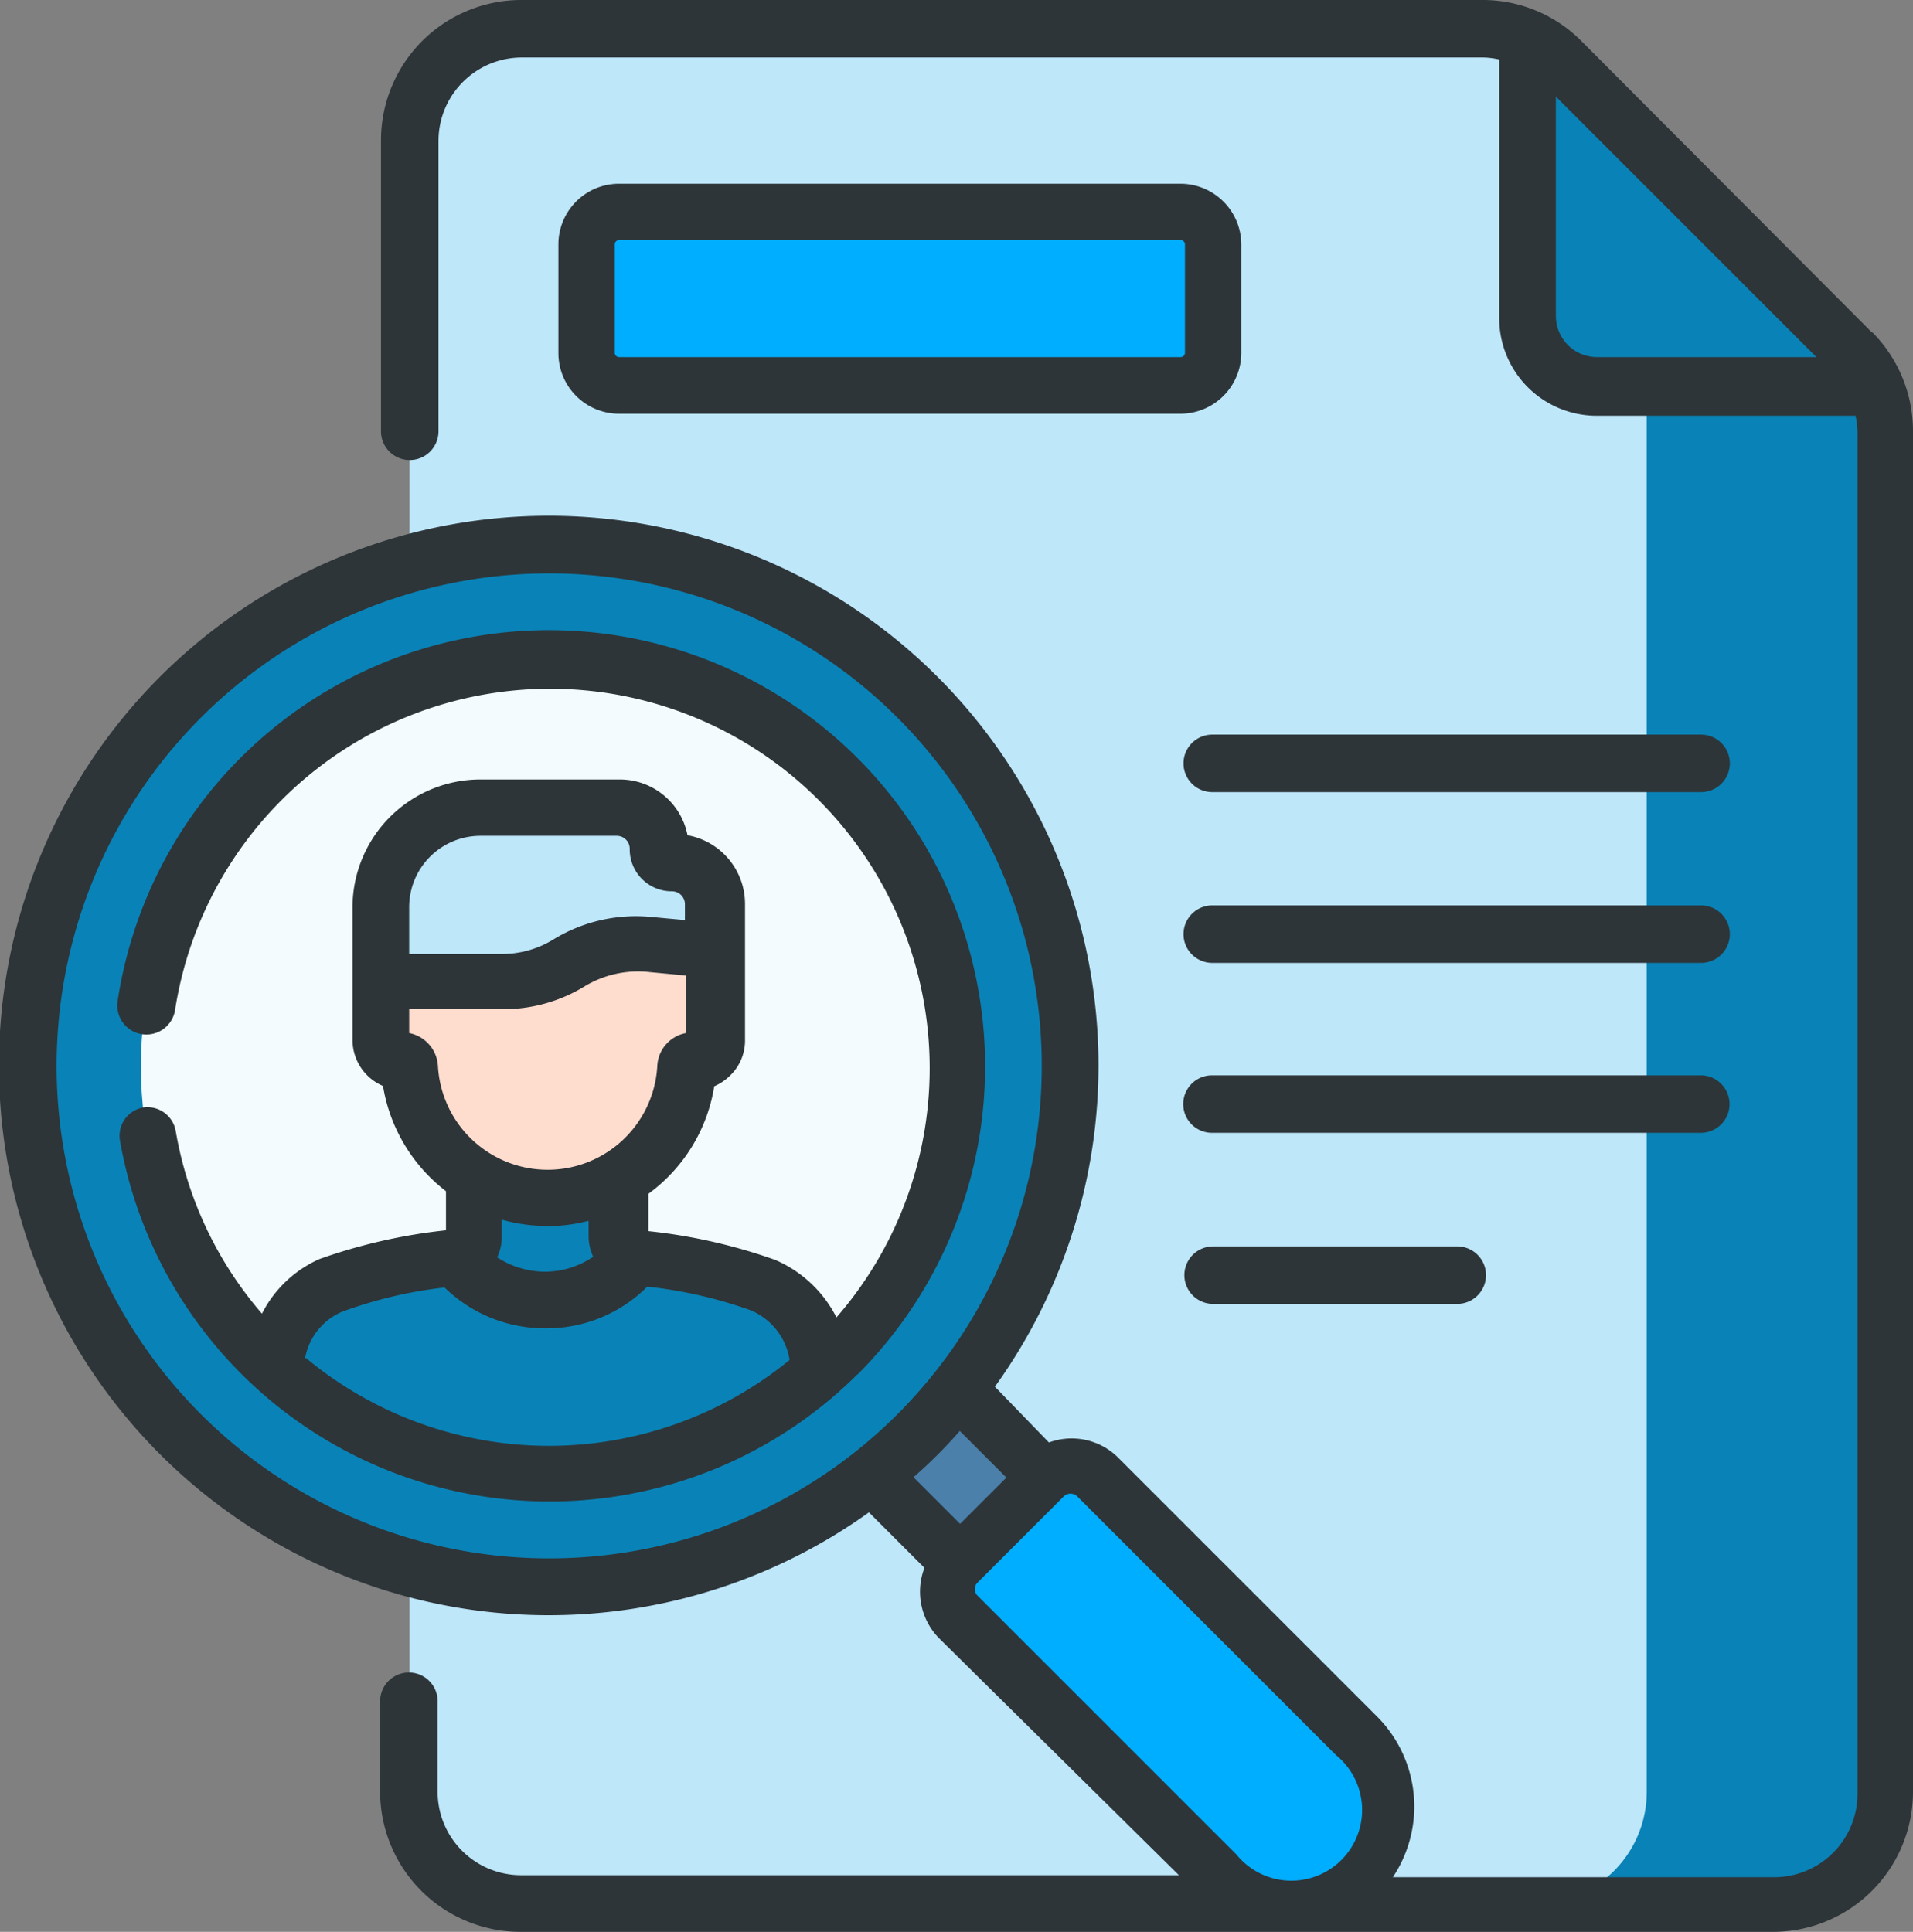
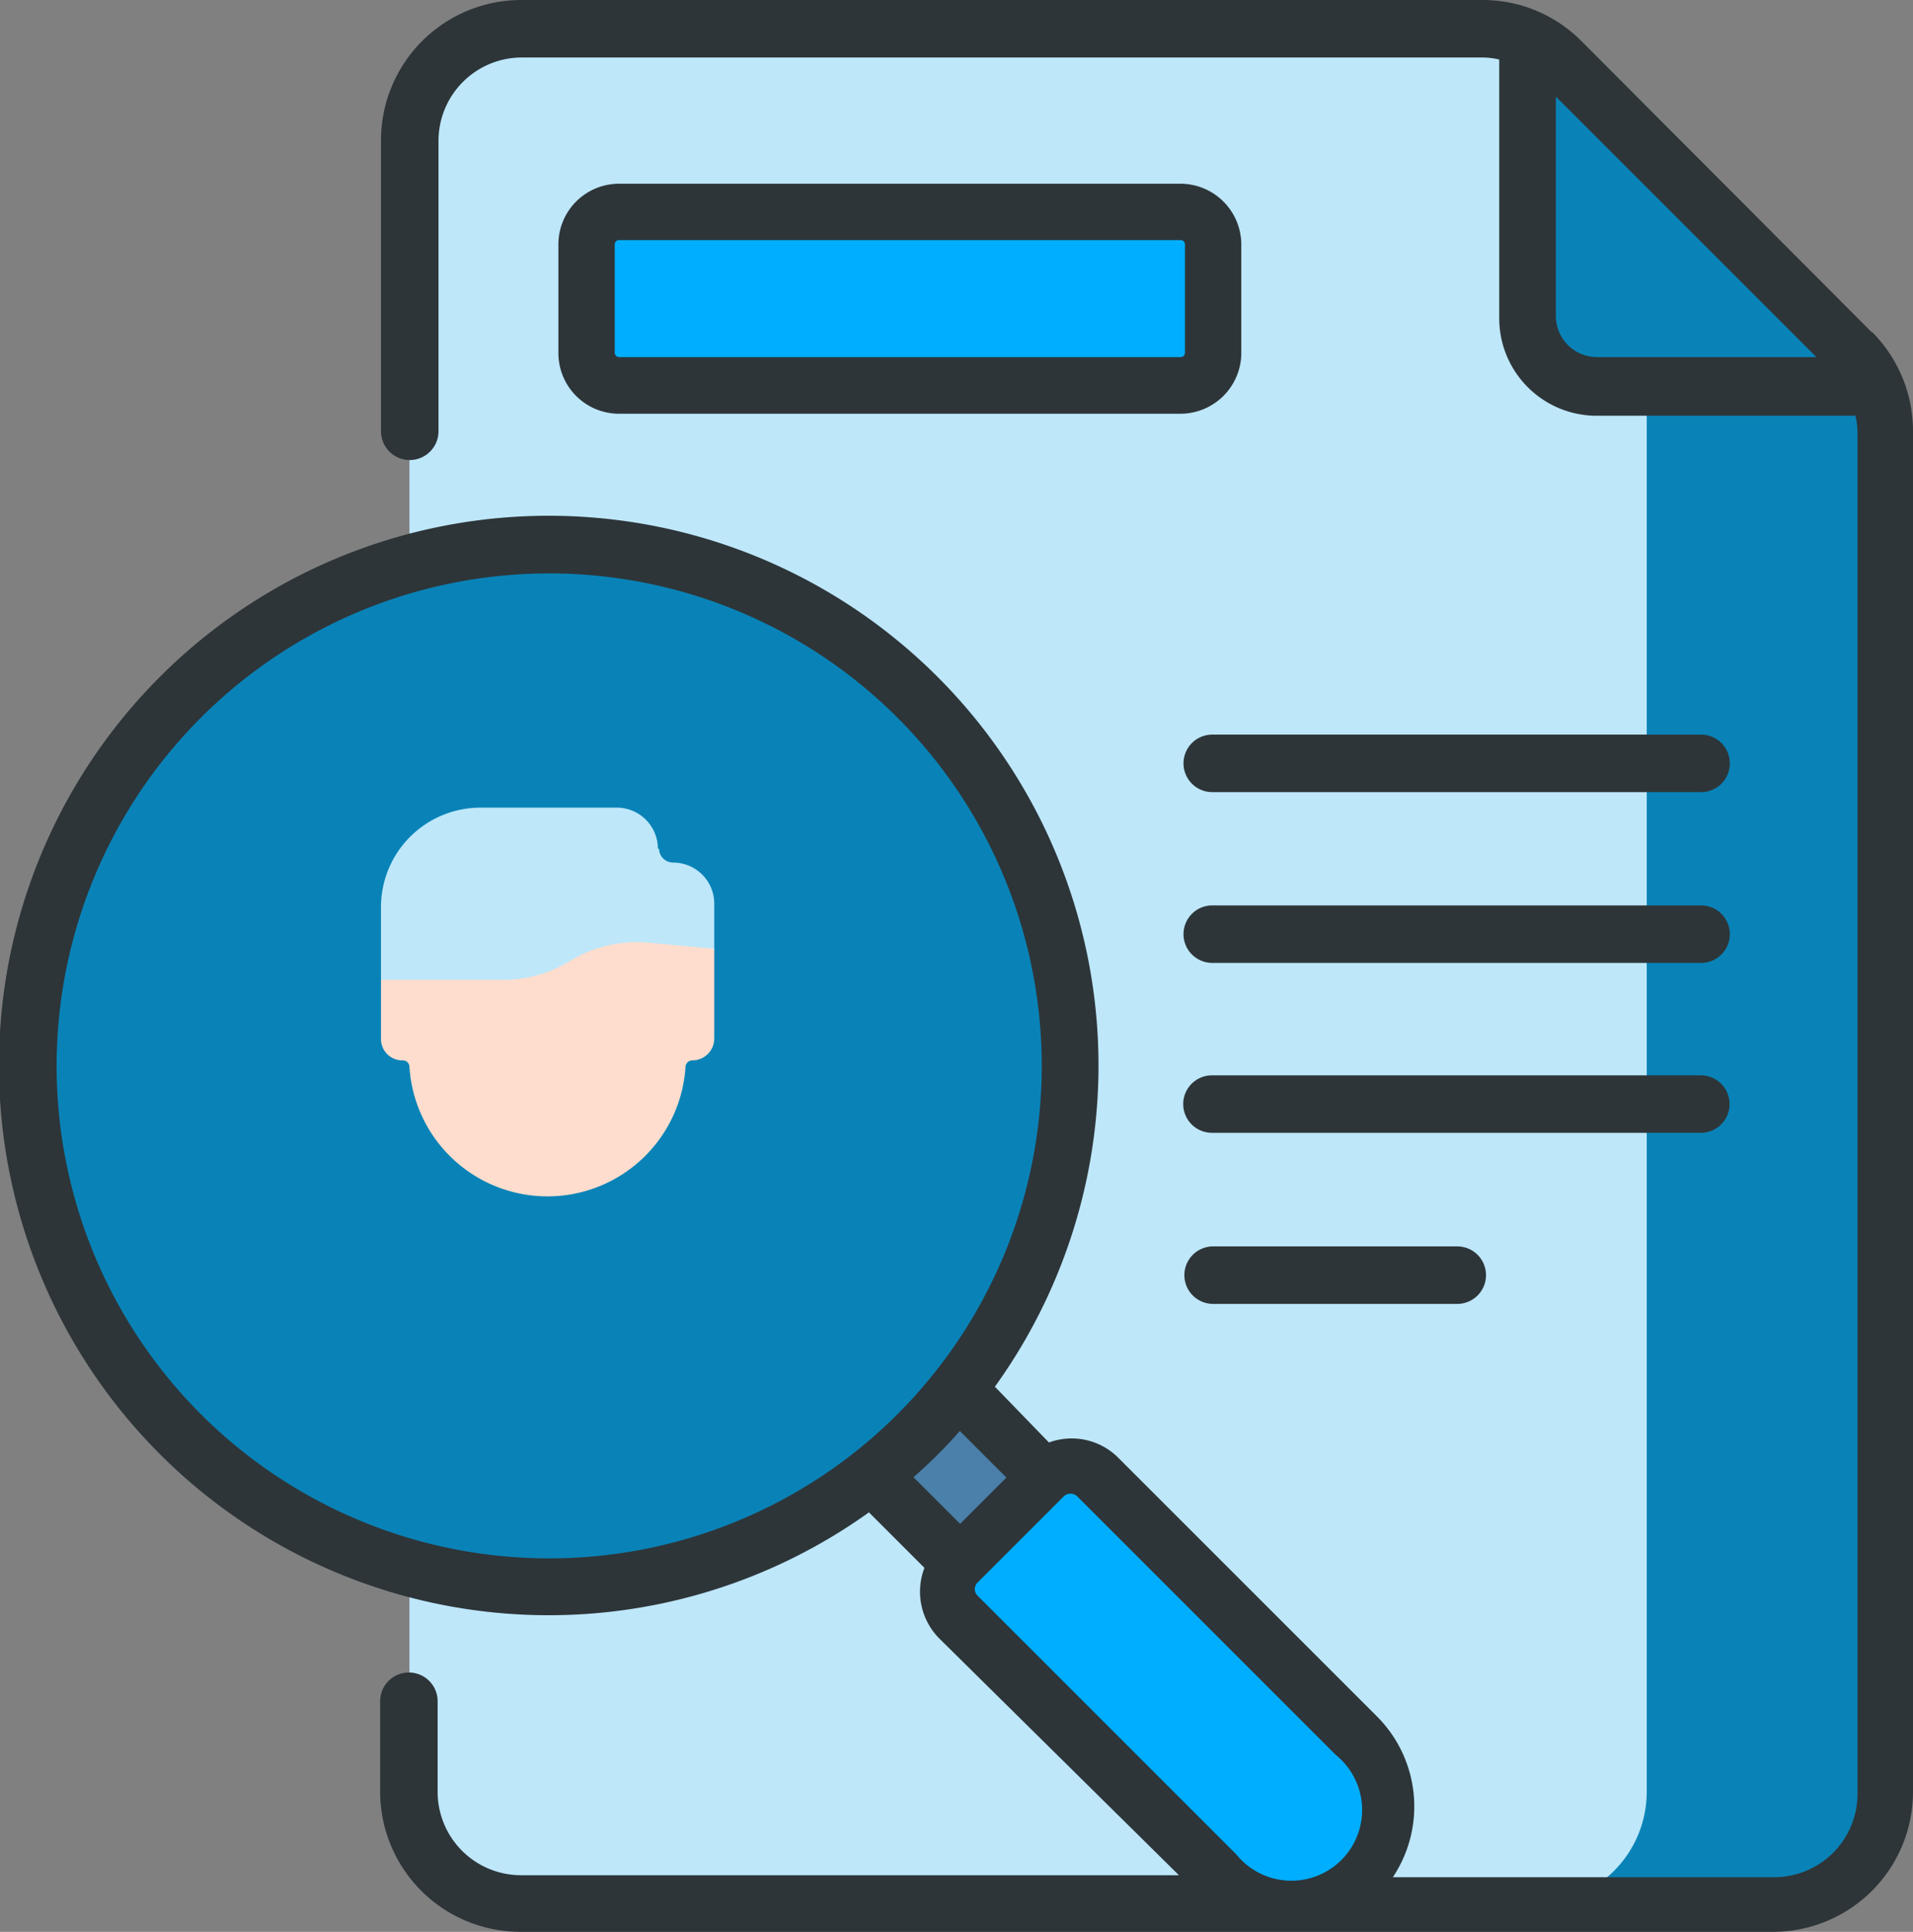
<svg xmlns="http://www.w3.org/2000/svg" viewBox="0 0 66.53 67.19">
  <rect x="0" y="0" width="66.53" height="67.19" fill="#808080" stroke="none" />
  <defs>
    <style>.cls-1{fill:#bee7fa;}.cls-2{fill:#0983b7;}.cls-3{fill:#4a80aa;}.cls-4{fill:#00aeff;}.cls-5{fill:#f4fbff;}.cls-6{fill:#ffddce;}.cls-7{fill:#2d3539;}</style>
  </defs>
  <title>Recruitment</title>
  <g id="Layer_2" data-name="Layer 2">
    <g id="Capa_1" data-name="Capa 1">
      <path class="cls-1" d="M51.52,1H18.12a3.89,3.89,0,0,0-3.88,3.89V62.32a3.89,3.89,0,0,0,3.88,3.89H61.66a3.89,3.89,0,0,0,3.89-3.89V15a3.89,3.89,0,0,0-1.14-2.75L54.26,2.12A3.87,3.87,0,0,0,51.52,1Z" />
      <path class="cls-2" d="M64.41,12.27,57.27,5.13V62.32a3.89,3.89,0,0,1-3.89,3.89h8.28a3.89,3.89,0,0,0,3.89-3.89V15a3.89,3.89,0,0,0-1.14-2.75Z" />
      <path class="cls-2" d="M64.41,12.27,54.26,2.12a3.89,3.89,0,0,0-1.14-.79V11a2.41,2.41,0,0,0,2.41,2.41H65.2a3.89,3.89,0,0,0-.79-1.14Z" />
      <path class="cls-3" d="M28.41,49.4l3-3,6.26,6.25-3,3Z" />
-       <path class="cls-4" d="M47.19,60.33l-8.94-8.95a1.3,1.3,0,0,0-1.86,0l-3,3a1.32,1.32,0,0,0,0,1.86l9,9a3.44,3.44,0,0,0,4.87-4.87Z" />
+       <path class="cls-4" d="M47.19,60.33l-8.94-8.95a1.3,1.3,0,0,0-1.86,0l-3,3a1.32,1.32,0,0,0,0,1.86l9,9a3.44,3.44,0,0,0,4.87-4.87" />
      <circle class="cls-2" cx="19.09" cy="37.09" r="18.11" />
-       <circle class="cls-5" cx="19.09" cy="37.09" r="14.19" />
      <path class="cls-2" d="M22.12,43.71A.72.72,0,0,1,21.5,43l0-3.27-5,0,0,3.27a.71.71,0,0,1-.62.71S15,46.89,19,46.87,22.12,43.71,22.12,43.71Z" />
      <path class="cls-2" d="M26.49,44.66a19.28,19.28,0,0,0-4.37-.95h0a4,4,0,0,1-6.24,0,19.47,19.47,0,0,0-4.37,1,3.24,3.24,0,0,0-1.89,2.92,14.18,14.18,0,0,0,18.85.08,3.24,3.24,0,0,0-2-3.07Z" />
      <path class="cls-1" d="M22.88,29.52a1.43,1.43,0,0,0-1.42-1.43H16.7a3.46,3.46,0,0,0-3.45,3.46v2.57l1.18.91h9.23l1.18-2V31.43A1.43,1.43,0,0,0,23.41,30h0a.49.49,0,0,1-.49-.48Z" />
      <path class="cls-6" d="M24.84,33l-2.26-.21a4.42,4.42,0,0,0-2.75.63,4.47,4.47,0,0,1-2.34.66H13.25v2.05a.74.74,0,0,0,.75.75.23.23,0,0,1,.24.23,4.81,4.81,0,0,0,9.6,0,.24.24,0,0,1,.24-.23h0a.76.76,0,0,0,.76-.76c0-1.13,0-3.12,0-3.12Z" />
      <path class="cls-4" d="M41.06,13.41H21.53a1.14,1.14,0,0,1-1.13-1.13V8.5a1.14,1.14,0,0,1,1.13-1.13H41.06A1.14,1.14,0,0,1,42.19,8.5v3.77A1.14,1.14,0,0,1,41.06,13.41Z" />
      <path class="cls-7" d="M59.16,25.55h-17a1,1,0,0,0,0,2h17a1,1,0,1,0,0-2Z" />
      <path class="cls-7" d="M59.16,31.49h-17a1,1,0,0,0,0,2h17a1,1,0,1,0,0-2Z" />
      <path class="cls-7" d="M60.15,38.4a1,1,0,0,0-1-1h-17a1,1,0,0,0,0,2h17A1,1,0,0,0,60.15,38.4Z" />
      <path class="cls-7" d="M42.19,43.35a1,1,0,0,0,0,2h8.49a1,1,0,0,0,0-2Z" />
      <path class="cls-7" d="M65.11,11.57,55,1.43A4.84,4.84,0,0,0,51.52,0H18.12a4.88,4.88,0,0,0-4.87,4.87V15a1,1,0,0,0,2,0V4.87A2.9,2.9,0,0,1,18.12,2h33.4a2.56,2.56,0,0,1,.62.07v9a3.39,3.39,0,0,0,3.39,3.39h9a2.7,2.7,0,0,1,.07.63v47.3a2.9,2.9,0,0,1-2.9,2.9H48.44a4.43,4.43,0,0,0-.55-5.59l-9-9a2.29,2.29,0,0,0-2.41-.53L34.6,48.23a19.12,19.12,0,1,0-4.38,4.37l1.93,1.93A2.31,2.31,0,0,0,32.68,57L41,65.22H18.12a2.9,2.9,0,0,1-2.9-2.9V59.17a1,1,0,1,0-2,0v3.15a4.88,4.88,0,0,0,4.87,4.87H61.66a4.87,4.87,0,0,0,4.87-4.87V15a4.88,4.88,0,0,0-1.42-3.45ZM7,49.2A17.13,17.13,0,1,1,29.7,50.53,17.14,17.14,0,0,1,7,49.2Zm24.79,2.16a17,17,0,0,0,1.59-1.59L35,51.39,33.39,53l-1.62-1.62ZM43,64.5l-9-9a.32.32,0,0,1,0-.46h0l3-3a.34.34,0,0,1,.46,0l9,9A2.46,2.46,0,1,1,43,64.5ZM54.11,11V3.36l9.06,9.06H55.53A1.43,1.43,0,0,1,54.11,11Z" />
      <path class="cls-7" d="M41.06,6.39H21.53A2.11,2.11,0,0,0,19.42,8.5v3.78a2.11,2.11,0,0,0,2.11,2.11H41.06a2.12,2.12,0,0,0,2.11-2.11V8.5A2.12,2.12,0,0,0,41.06,6.39Zm.15,5.88a.15.15,0,0,1-.15.15H21.53a.15.15,0,0,1-.15-.15V8.5a.15.15,0,0,1,.15-.15H41.06a.15.15,0,0,1,.15.15v3.77Z" />
-       <path class="cls-7" d="M29.81,47.82a15.17,15.17,0,1,0-25.72-13,1,1,0,1,0,2,.3,13.2,13.2,0,1,1,23,10.7,4.28,4.28,0,0,0-2.13-2,19.05,19.05,0,0,0-4.41-1V41.52a5.75,5.75,0,0,0,2.29-3.74,1.81,1.81,0,0,0,.57-.39,1.69,1.69,0,0,0,.5-1.24V31.43a2.43,2.43,0,0,0-2-2.38,2.4,2.4,0,0,0-2.36-1.94H16.7a4.45,4.45,0,0,0-4.44,4.44v4.62a1.74,1.74,0,0,0,1.06,1.6,5.79,5.79,0,0,0,2.19,3.66v1.36a19.17,19.17,0,0,0-4.4,1,4.11,4.11,0,0,0-2,1.9,13.09,13.09,0,0,1-3-6.36,1,1,0,0,0-1.14-.81,1,1,0,0,0-.8,1.14,15.17,15.17,0,0,0,25.67,8.12ZM16.7,29.07h4.76a.45.45,0,0,1,.44.45A1.46,1.46,0,0,0,23.37,31h0a.45.45,0,0,1,.45.45V32l-1.19-.11a5.49,5.49,0,0,0-3.36.77,3.41,3.41,0,0,1-1.82.52H14.23V31.55a2.48,2.48,0,0,1,2.47-2.48ZM14.23,36V35.1h3.26a5.41,5.41,0,0,0,2.85-.8,3.59,3.59,0,0,1,2.15-.5l1.37.13v2a1.22,1.22,0,0,0-1,1.13,3.82,3.82,0,0,1-7.63,0,1.24,1.24,0,0,0-1-1.13ZM19,42.65a5.92,5.92,0,0,0,1.47-.19V43a1.71,1.71,0,0,0,.16.71,3,3,0,0,1-1.67.52h0a3.06,3.06,0,0,1-1.67-.5,1.61,1.61,0,0,0,.16-.72v-.59a5.76,5.76,0,0,0,1.56.22Zm-8.39,4.59a2.18,2.18,0,0,1,1.27-1.61,15.21,15.21,0,0,1,3.58-.85A5,5,0,0,0,19,46.2h0a4.94,4.94,0,0,0,3.51-1.45,15.66,15.66,0,0,1,3.59.82,2.25,2.25,0,0,1,1.36,1.73,13.22,13.22,0,0,1-16.81-.06Z" />
    </g>
  </g>
</svg>